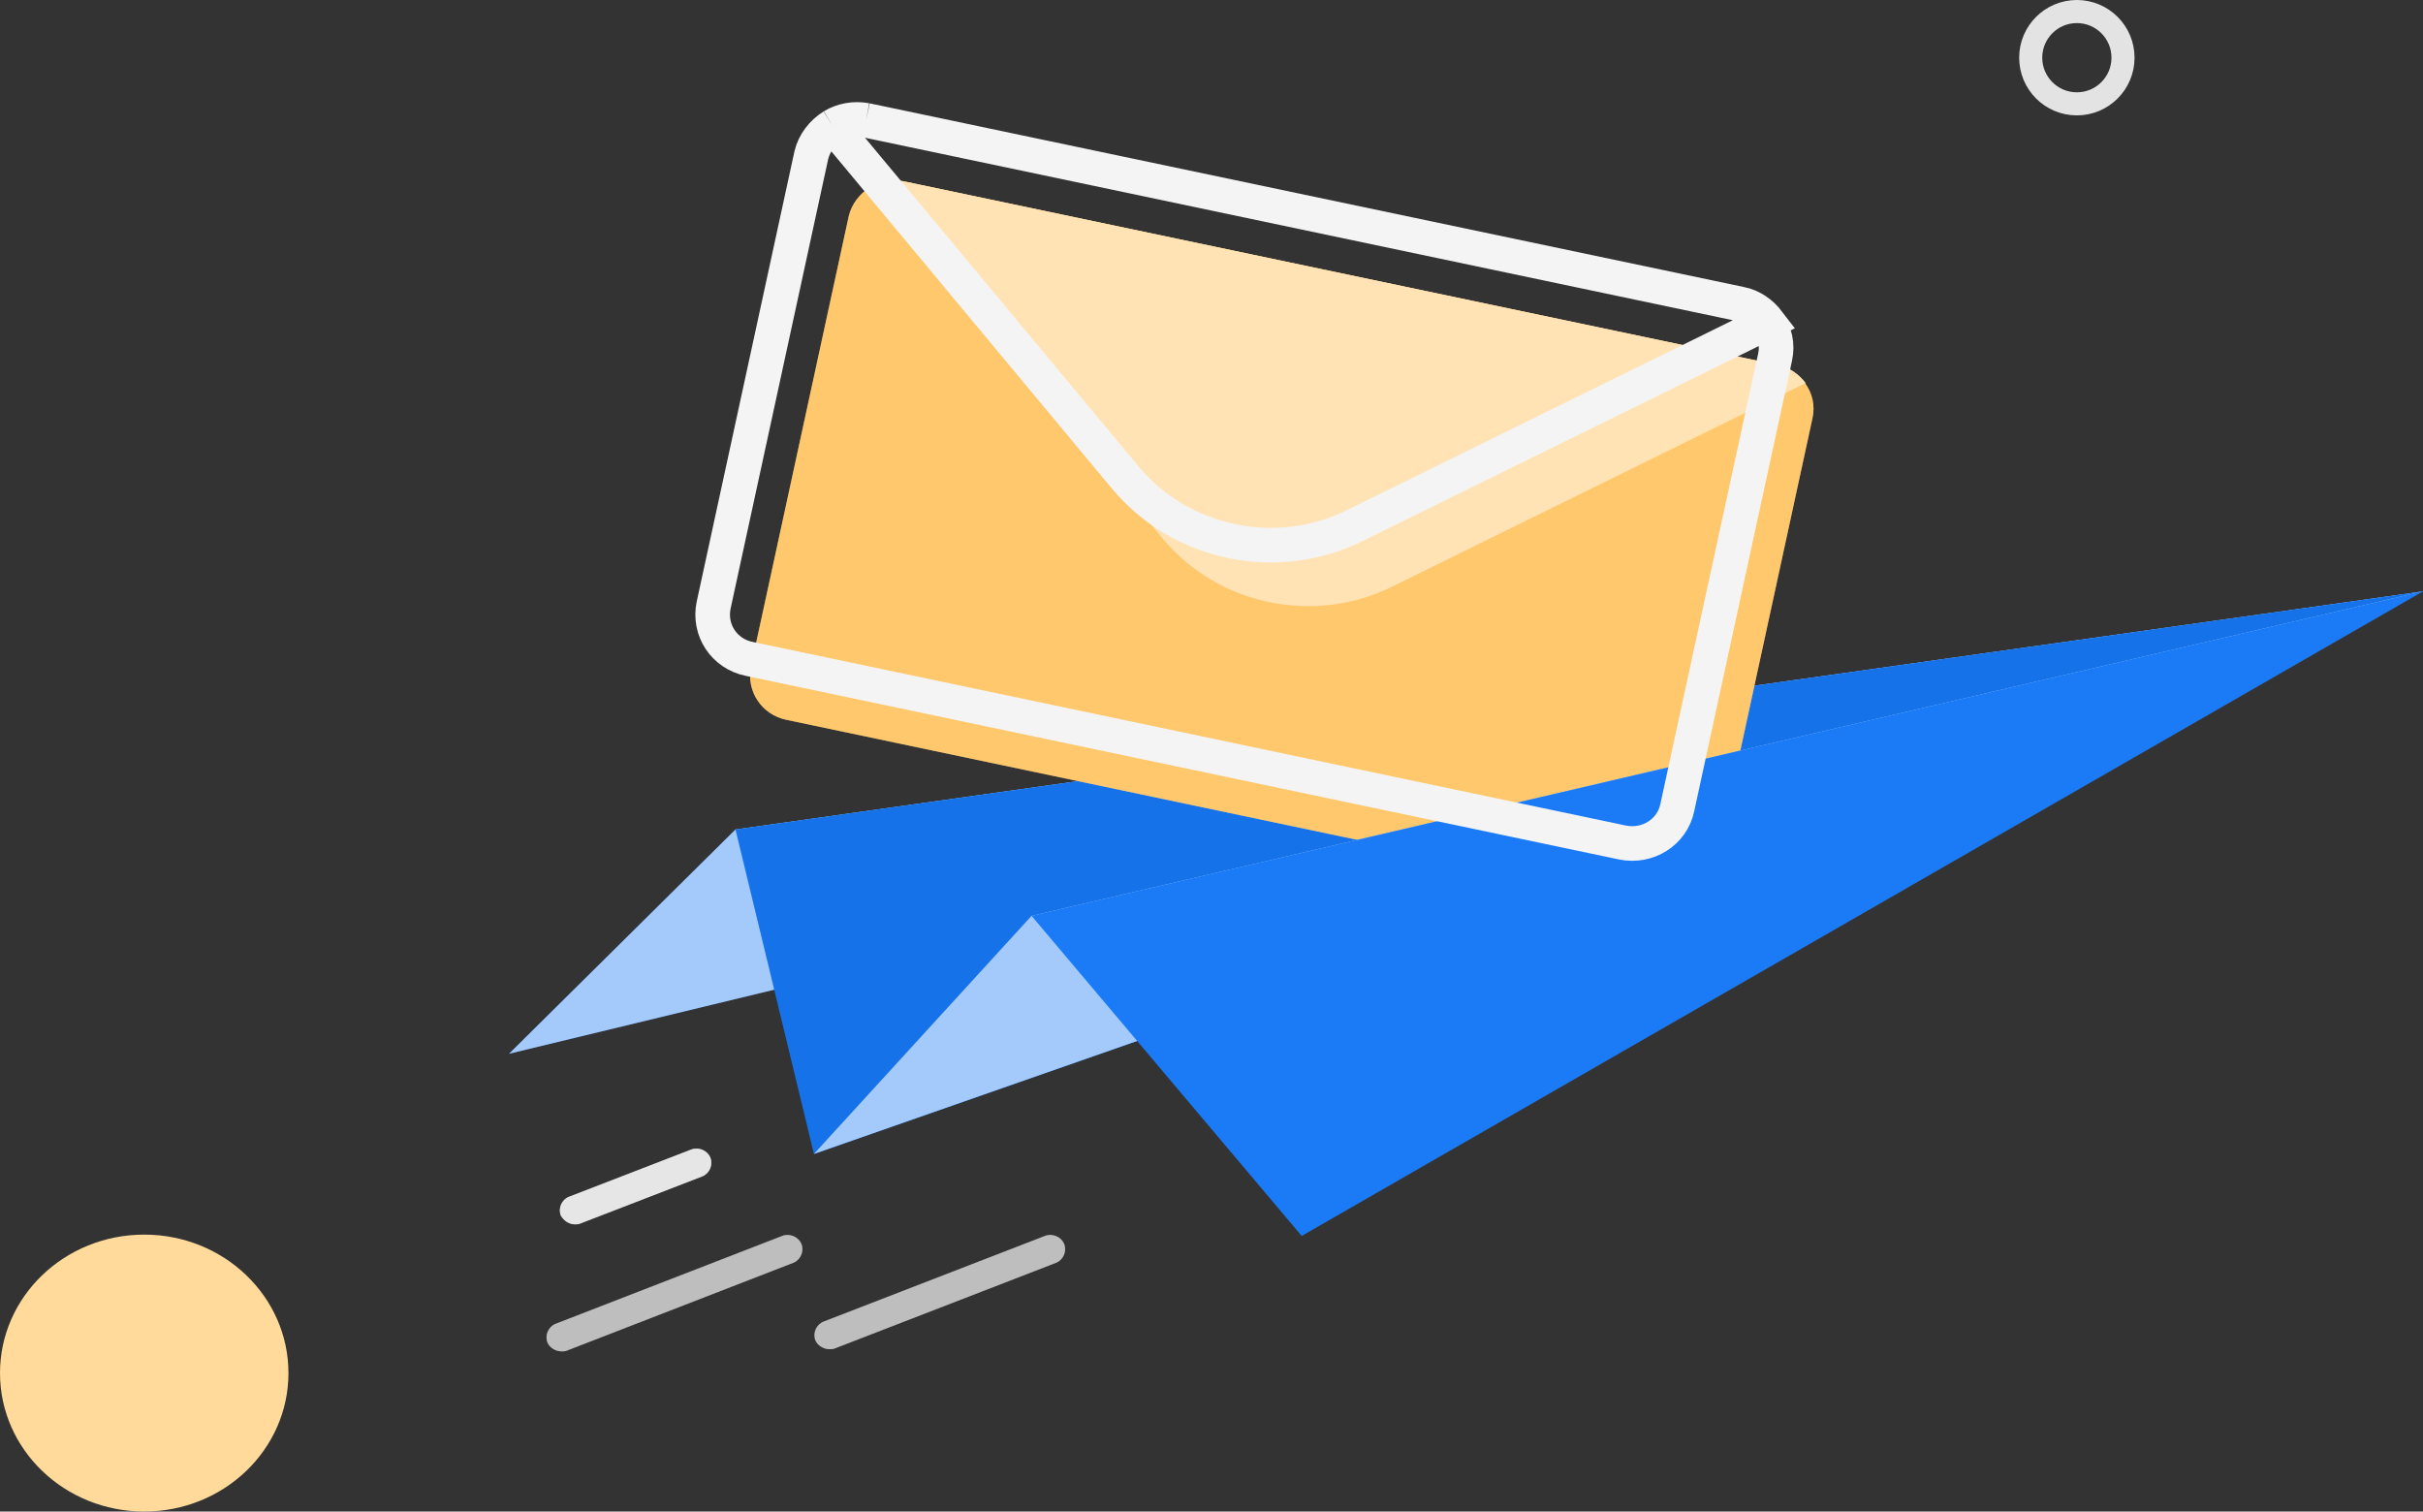
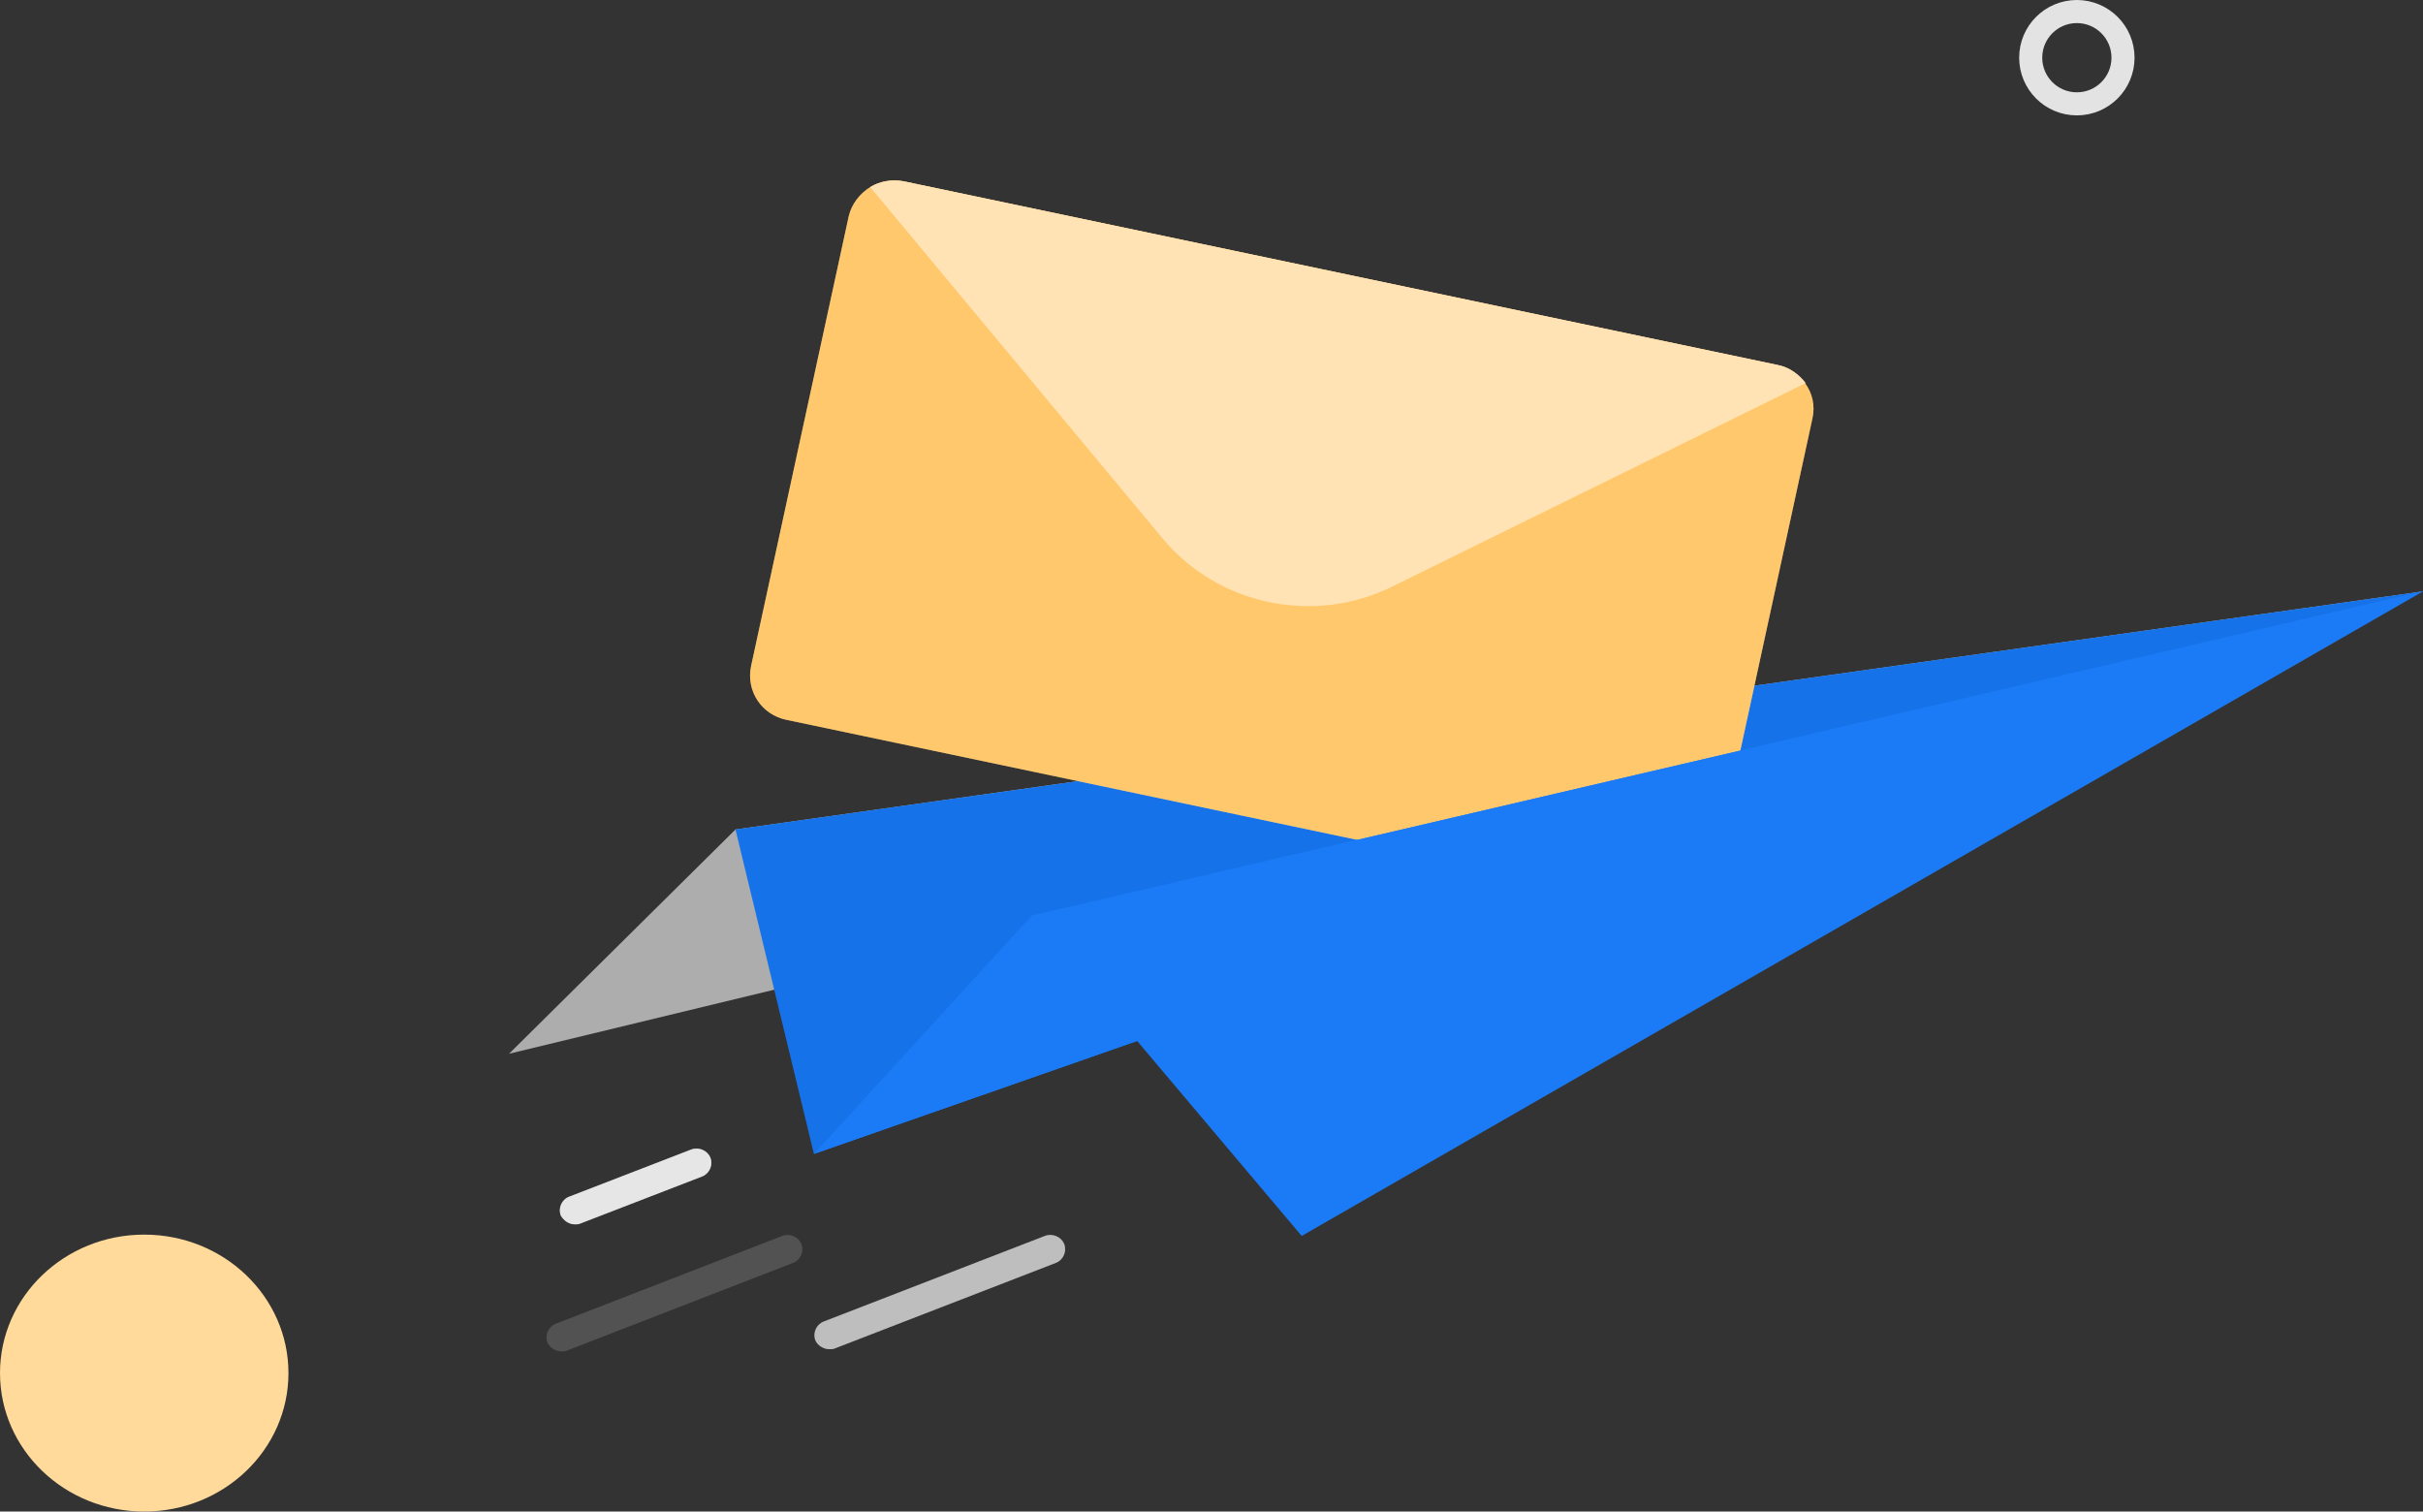
<svg xmlns="http://www.w3.org/2000/svg" width="210" height="131" viewBox="0 0 210 131" fill="none">
  <rect x="0" y="0" width="210" height="131" fill="#333333" stroke="none" />
-   <path d="M210 51.253L63.746 71.887L44.118 91.325L210 51.253Z" fill="#1B7BF6" />
  <path opacity="0.6" d="M210 51.253L63.746 71.887L44.118 91.325L210 51.253Z" fill="white" />
  <path d="M210 51.253L63.746 71.887L70.546 100.007L210 51.253Z" fill="#1B7BF6" />
  <path opacity="0.2" d="M210 51.253L63.746 71.887L70.546 100.007L210 51.253Z" fill="#0051B8" />
  <path d="M73.561 18.73L65.094 57.733C64.645 59.871 65.992 61.947 68.173 62.388L143.865 78.303C146.046 78.744 148.163 77.423 148.612 75.284L157.079 36.281C157.336 35.148 157.079 34.079 156.438 33.198C155.861 32.444 155.027 31.814 154 31.626L78.308 15.71C77.281 15.521 76.255 15.71 75.421 16.213C74.523 16.779 73.817 17.66 73.561 18.73Z" fill="#FFE3B5" />
  <path opacity="0.4" d="M73.561 18.73L65.094 57.733C64.645 59.871 65.992 61.947 68.173 62.388L143.865 78.303C146.046 78.744 148.163 77.423 148.612 75.284L157.079 36.281C157.336 35.148 157.079 34.079 156.438 33.198C155.861 32.444 155.027 31.814 154 31.626L78.308 15.71C77.281 15.521 76.255 15.71 75.421 16.213C74.523 16.779 73.817 17.66 73.561 18.73Z" fill="#FFA101" />
  <path d="M75.421 16.213L100.759 46.661C105.57 52.448 113.909 54.21 120.709 50.813L156.502 33.198C155.925 32.444 155.091 31.814 154.065 31.626L78.308 15.71C77.281 15.521 76.255 15.71 75.421 16.213Z" fill="#FFE3B5" />
  <path d="M210 51.253L89.405 79.373L70.546 100.007L210 51.253Z" fill="#1B7BF6" />
-   <path opacity="0.6" d="M210 51.253L89.405 79.373L70.546 100.007L210 51.253Z" fill="white" />
  <path d="M210 51.253L89.405 79.373L112.818 107.115L210 51.253Z" fill="#1B7BF6" />
-   <path d="M48.672 117.119C48.8 117.119 48.993 117.119 49.121 117.056L68.75 109.444C69.391 109.192 69.712 108.437 69.455 107.808C69.199 107.179 68.429 106.865 67.788 107.116L48.159 114.728C47.517 114.98 47.197 115.735 47.453 116.364C47.646 116.804 48.159 117.119 48.672 117.119Z" fill="#CDCDCD" />
  <path opacity="0.3" d="M48.672 117.119C48.8 117.119 48.993 117.119 49.121 117.056L68.75 109.444C69.391 109.192 69.712 108.437 69.455 107.808C69.199 107.179 68.429 106.865 67.788 107.116L48.159 114.728C47.517 114.98 47.197 115.735 47.453 116.364C47.646 116.804 48.159 117.119 48.672 117.119Z" fill="#9B9B9B" />
  <path d="M49.827 106.109C49.955 106.109 50.147 106.109 50.276 106.046L60.86 101.957C61.501 101.706 61.822 100.951 61.565 100.322C61.309 99.693 60.539 99.378 59.897 99.63L49.313 103.719C48.672 103.97 48.351 104.725 48.608 105.354C48.864 105.795 49.313 106.109 49.827 106.109Z" fill="#CDCDCD" />
  <path opacity="0.5" d="M49.827 106.109C49.955 106.109 50.147 106.109 50.276 106.046L60.86 101.957C61.501 101.706 61.822 100.951 61.565 100.322C61.309 99.693 60.539 99.378 59.897 99.63L49.313 103.719C48.672 103.97 48.351 104.725 48.608 105.354C48.864 105.795 49.313 106.109 49.827 106.109Z" fill="white" />
  <path d="M71.893 116.93C72.021 116.93 72.214 116.93 72.342 116.867L91.522 109.444C92.163 109.192 92.484 108.437 92.227 107.808C91.971 107.179 91.201 106.865 90.559 107.116L71.38 114.539C70.738 114.791 70.418 115.546 70.674 116.175C70.867 116.615 71.38 116.93 71.893 116.93Z" fill="#CDCDCD" />
  <path opacity="0.3" d="M71.893 116.93C72.021 116.93 72.214 116.93 72.342 116.867L91.522 109.444C92.163 109.192 92.484 108.437 92.227 107.808C91.971 107.179 91.201 106.865 90.559 107.116L71.38 114.539C70.738 114.791 70.418 115.546 70.674 116.175C70.867 116.615 71.38 116.93 71.893 116.93Z" fill="#9B9B9B" />
-   <path d="M75.065 10.424L150.758 26.34C151.784 26.529 152.618 27.158 153.195 27.913C153.837 28.794 154.093 29.863 153.837 30.995L145.369 69.998C144.92 72.137 142.803 73.458 140.622 73.018L64.93 57.102C62.749 56.662 61.402 54.586 61.851 52.447L70.318 13.444C70.575 12.374 71.28 11.494 72.178 10.928M75.065 10.424C74.039 10.236 73.012 10.424 72.178 10.928M75.065 10.424L150.822 26.34C151.848 26.529 152.682 27.158 153.259 27.913L117.466 45.527C110.666 48.924 102.327 47.163 97.516 41.375L72.178 10.928" stroke="#F4F4F4" stroke-width="3" />
  <circle cx="180" cy="5" r="4" stroke="#E3E3E3" stroke-width="2" />
  <ellipse cx="12.5" cy="119" rx="12.5" ry="12" fill="#FFDA9A" />
</svg>